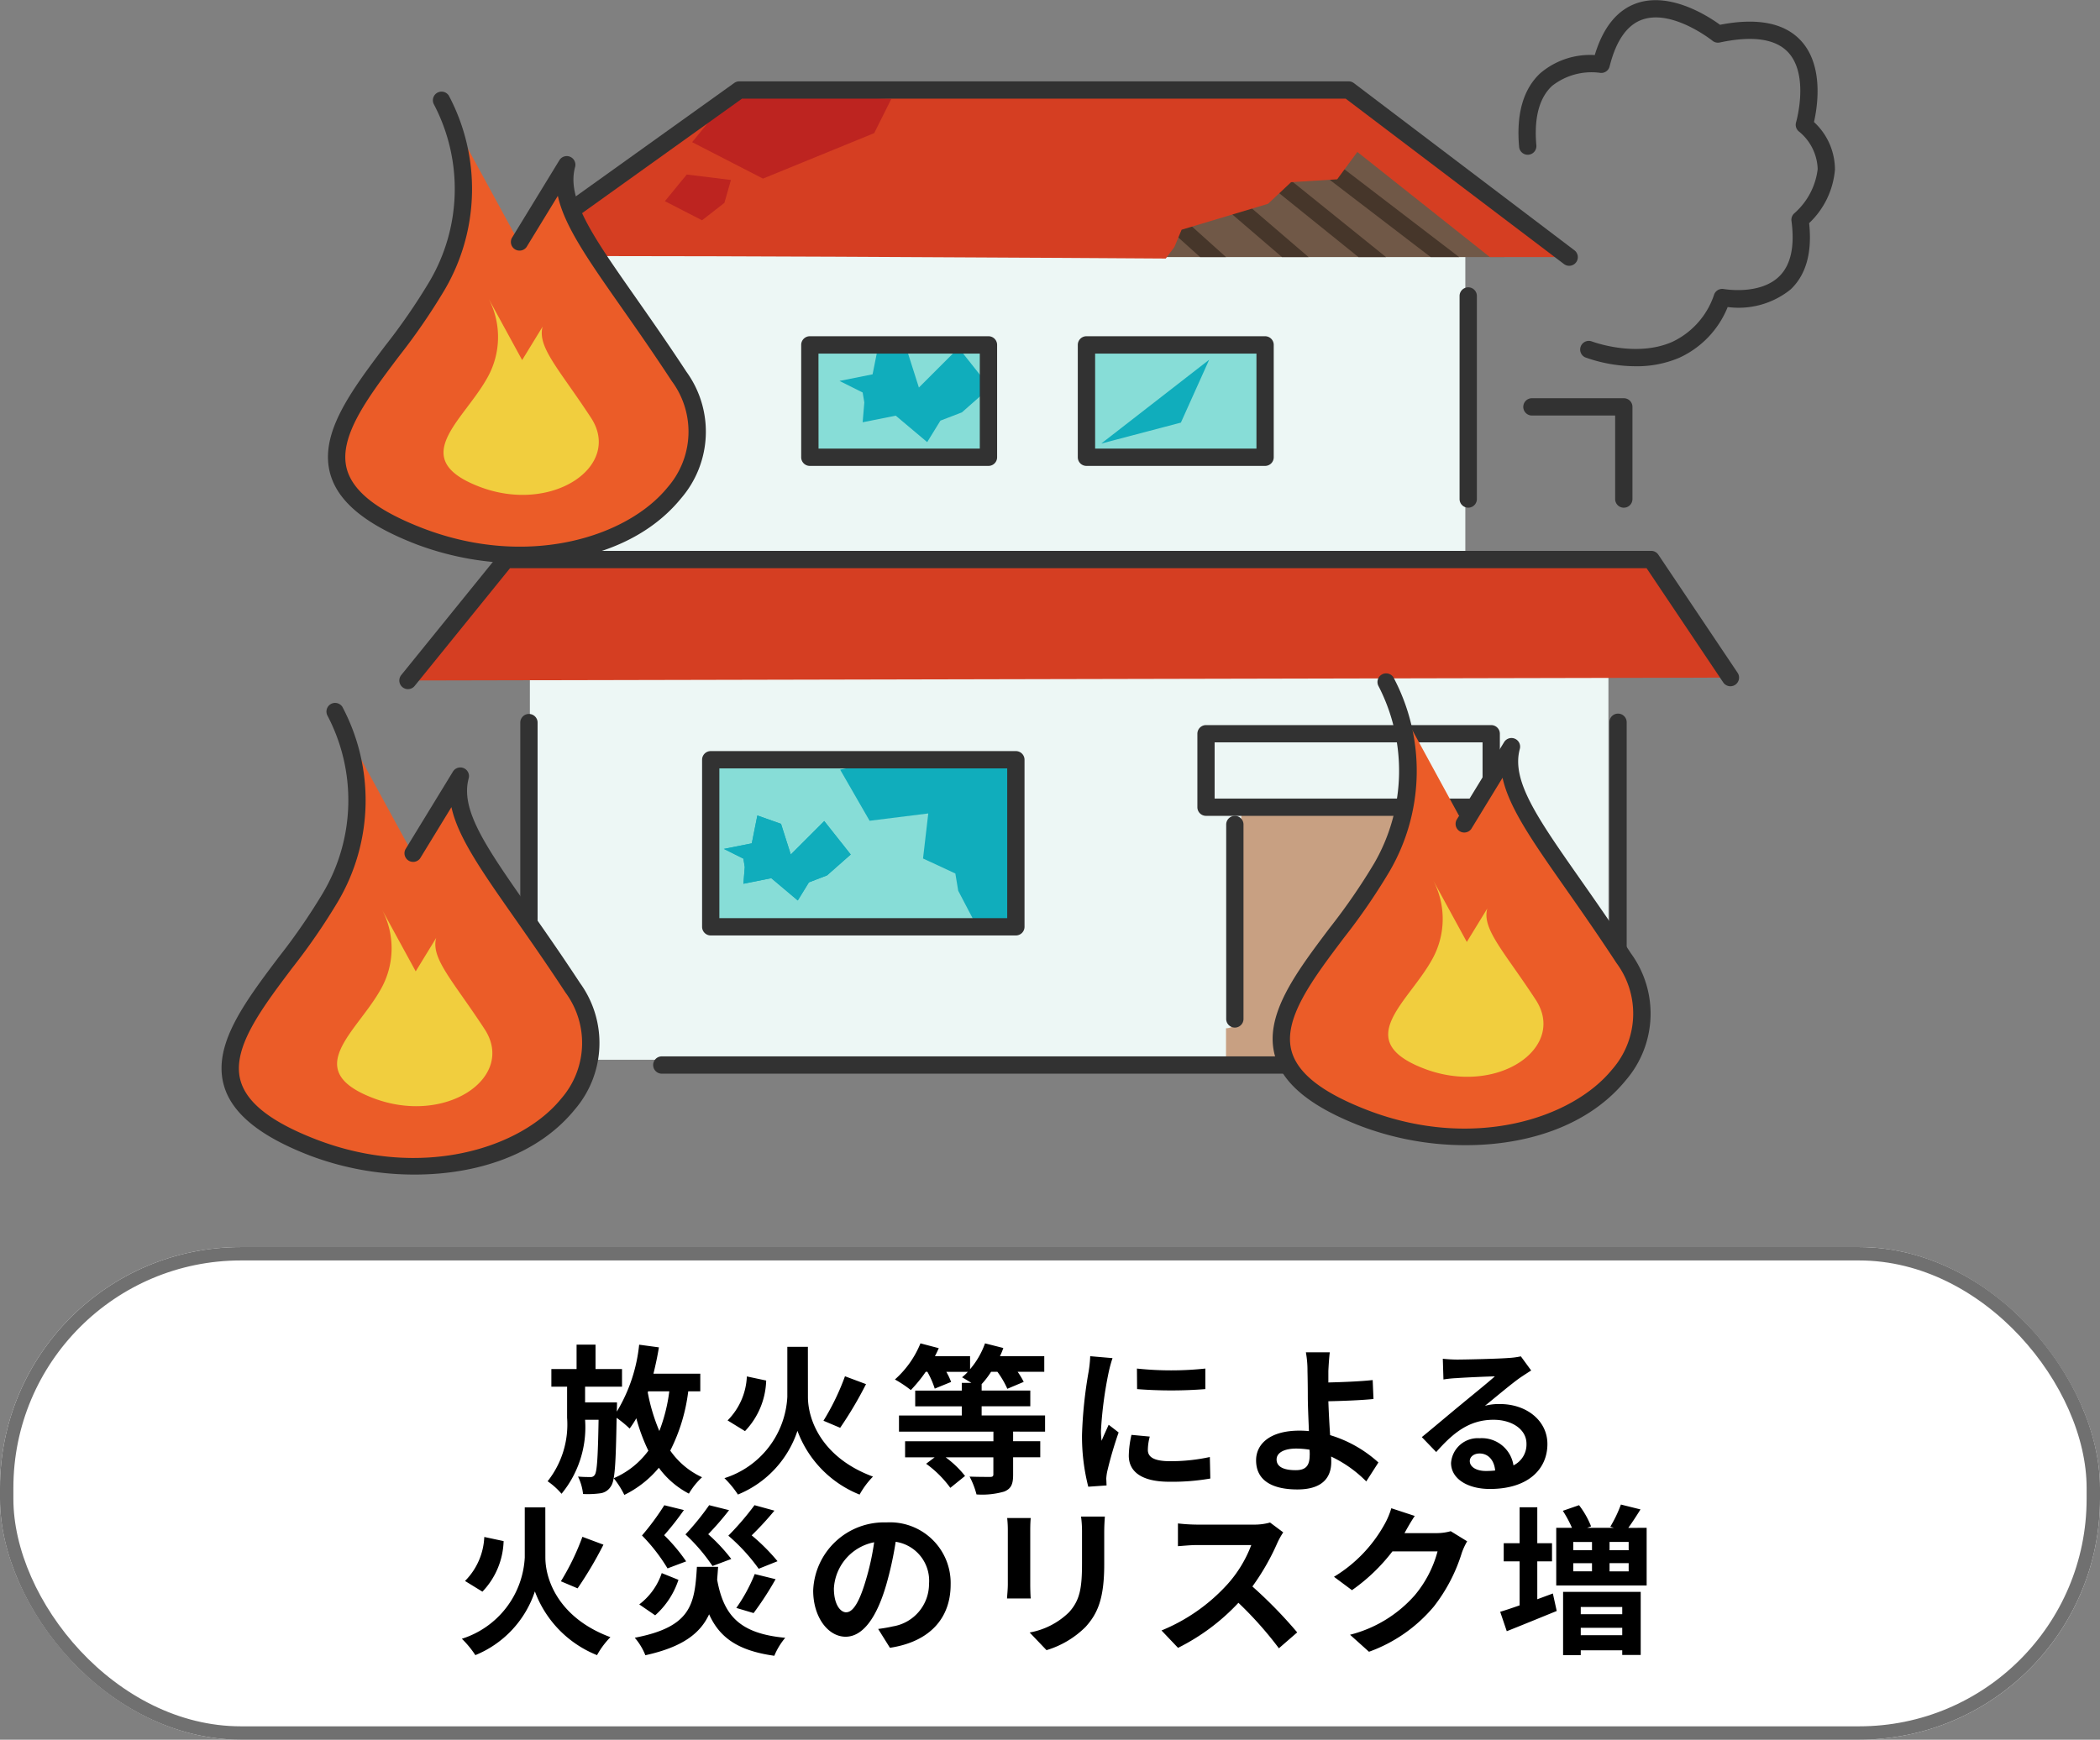
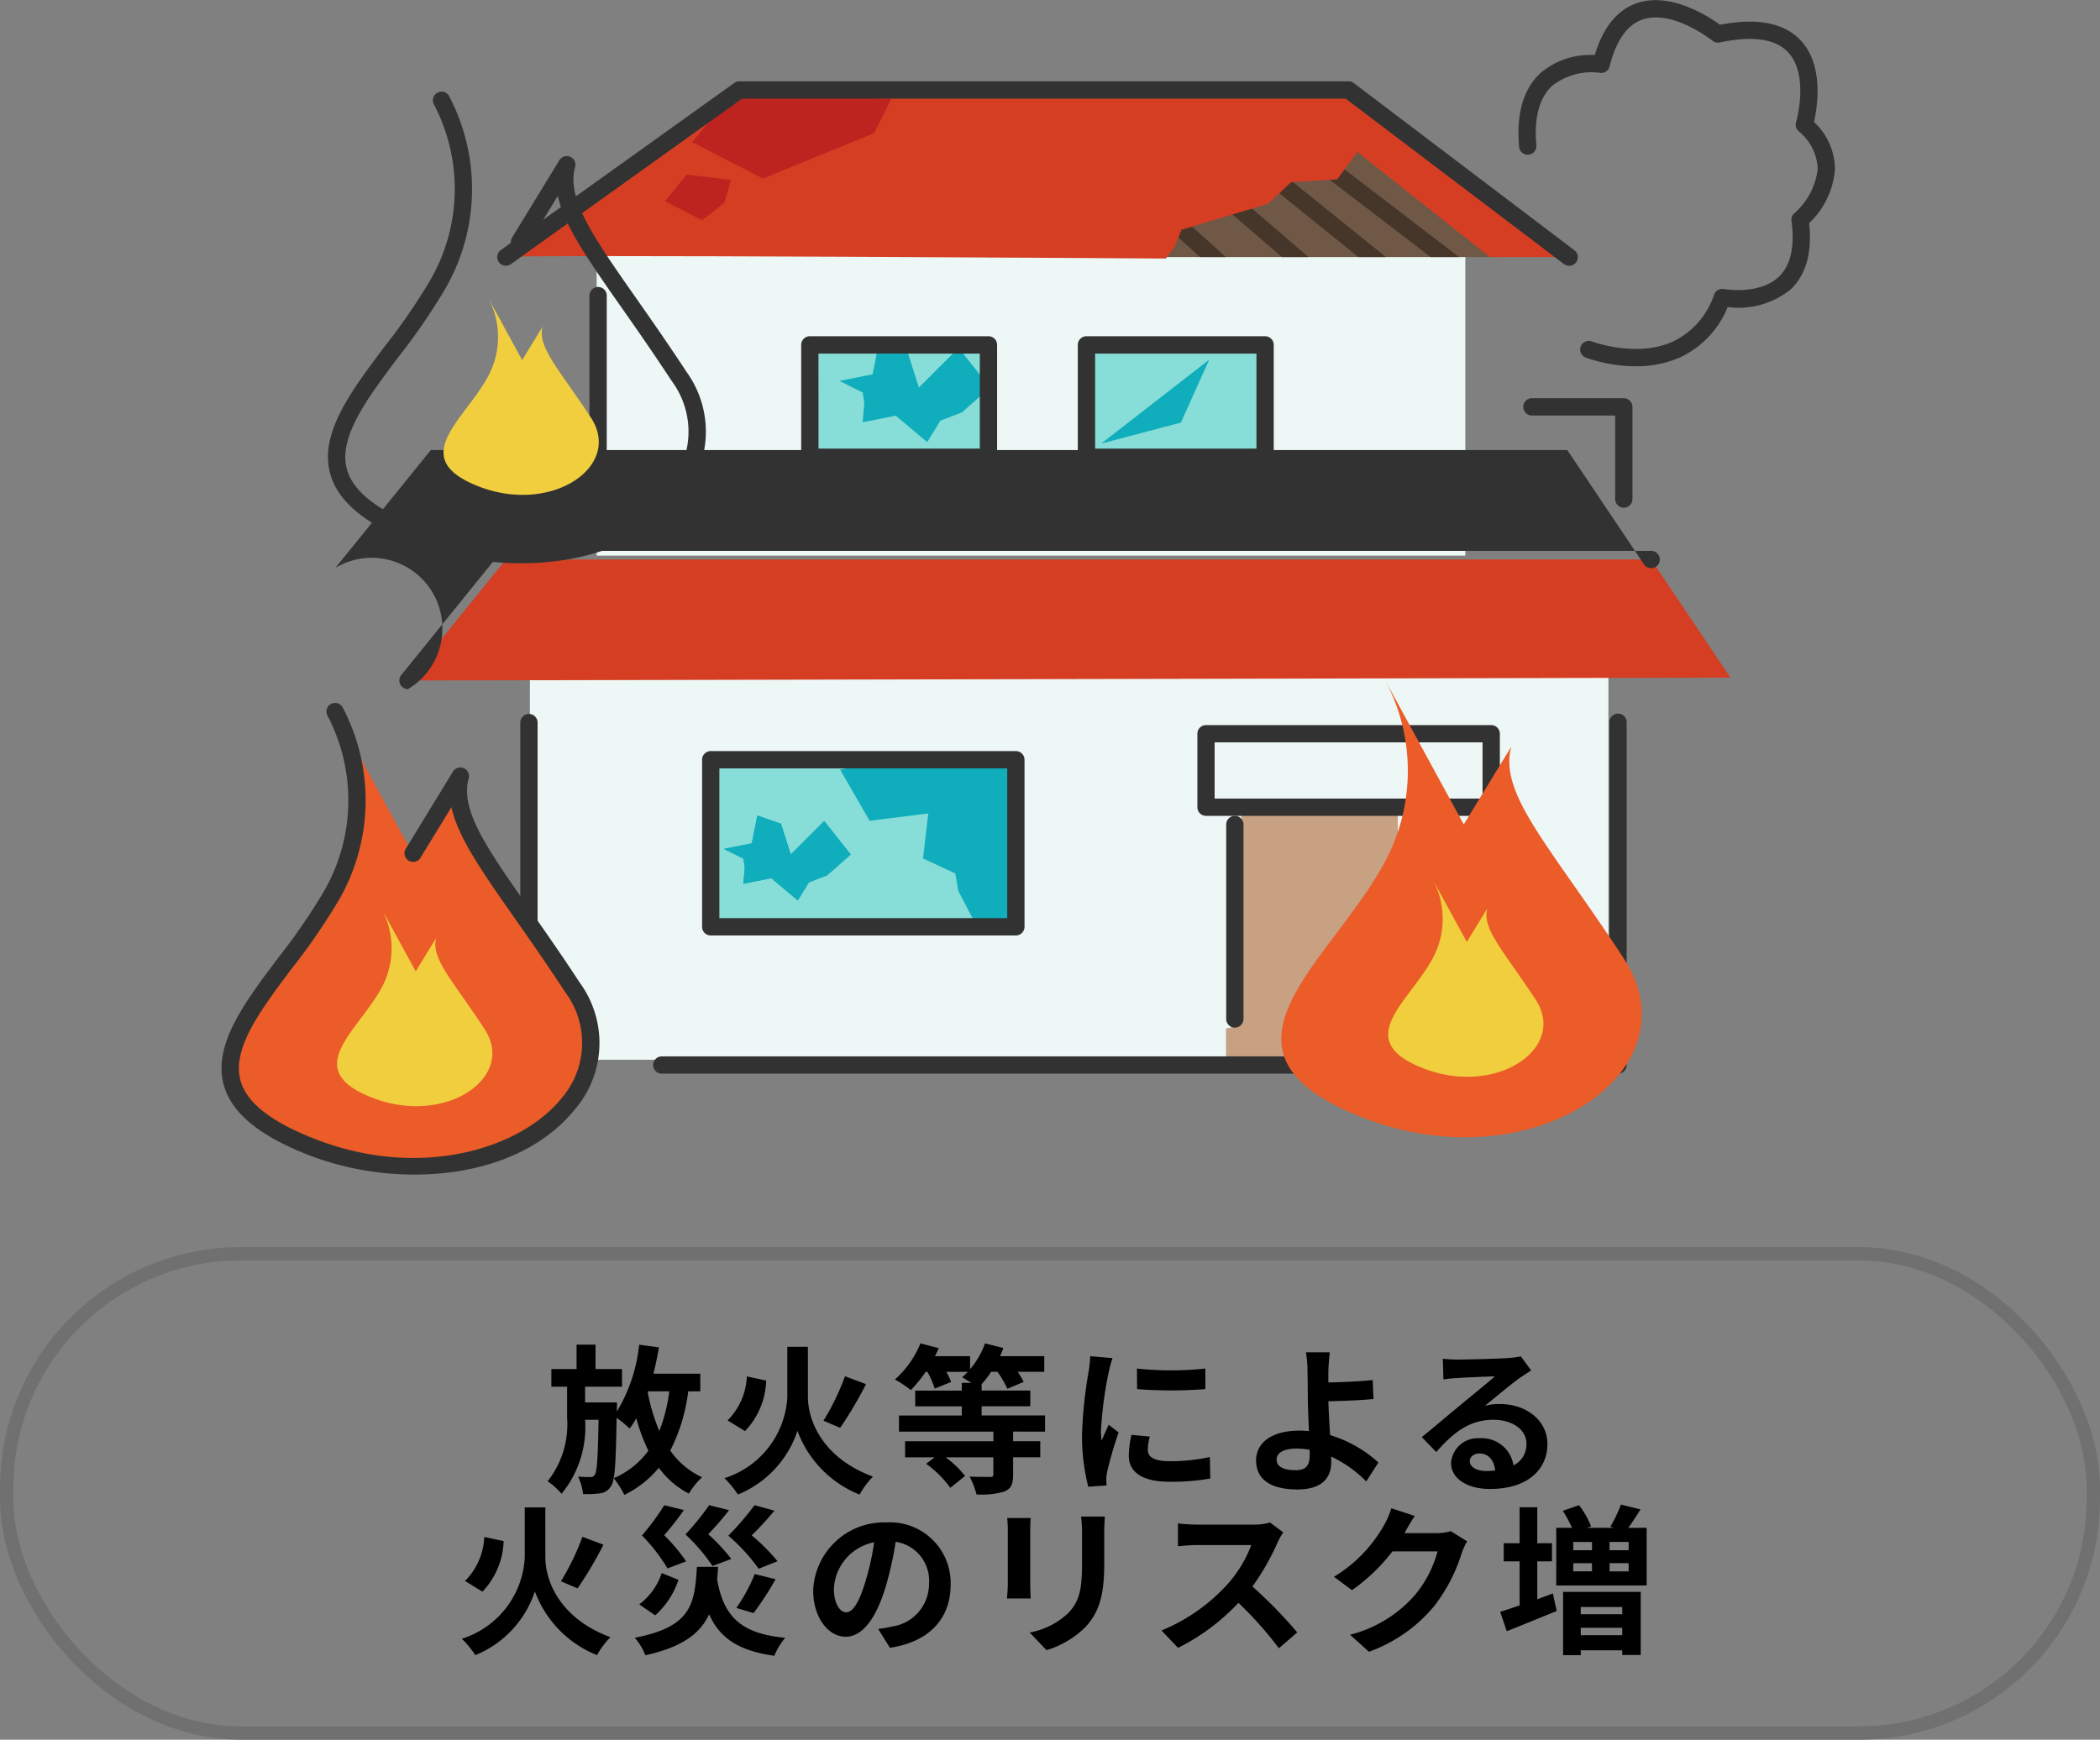
<svg xmlns="http://www.w3.org/2000/svg" width="156.92" height="130.033" viewBox="0 0 156.92 130.033">
  <rect x="0" y="0" width="156.92" height="130.033" fill="#808080" stroke="none" />
  <defs>
    <clipPath id="clip-path">
      <path id="パス_22989" data-name="パス 22989" d="M1154.486,3841.747h28.849l-12.379-9.257Z" transform="translate(-1154.486 -3832.49)" fill="none" />
    </clipPath>
  </defs>
  <g id="risk4-sp" transform="translate(-198.08 -988.702)">
    <g id="長方形_3730" data-name="長方形 3730" transform="translate(198.08 1081.914)" fill="#fff" stroke="#707070" stroke-width="1">
-       <rect width="156.92" height="36.821" rx="18" stroke="none" />
      <rect x="0.5" y="0.5" width="155.92" height="35.821" rx="17.5" fill="none" />
    </g>
    <path id="パス_23248" data-name="パス 23248" d="M-30.492-6.672h1.584a12.591,12.591,0,0,1-.744,2.964,13.905,13.905,0,0,1-.864-2.88Zm3.9,0v-1.32h-3.5c.156-.636.3-1.3.408-1.968l-1.476-.2a12.015,12.015,0,0,1-1.668,5v-.12c.012-.156.012-.564.012-.564H-35.2V-7.02h2.76V-8.34h-1.98v-1.824h-1.416V-8.34h-1.884v1.32h1.176V-4.7A6.84,6.84,0,0,1-38,.048,5.235,5.235,0,0,1-36.96.984,7.835,7.835,0,0,0-35.2-4.548h1.008c-.048,2.844-.12,3.864-.276,4.1a.348.348,0,0,1-.348.18c-.192,0-.528,0-.912-.036A3.9,3.9,0,0,1-35.352,1,6.935,6.935,0,0,0-34.068.948a1.079,1.079,0,0,0,.792-.516c.312-.42.372-1.728.432-5.124a8.242,8.242,0,0,1,.972.8,7.071,7.071,0,0,0,.5-.768,13.725,13.725,0,0,0,.9,2.424A6.283,6.283,0,0,1-33.06-.18a6.774,6.774,0,0,1,.792,1.248A7.822,7.822,0,0,0-29.688-.96,6.482,6.482,0,0,0-27.444.972,5.379,5.379,0,0,1-26.46-.252a5.912,5.912,0,0,1-2.376-1.992,13.367,13.367,0,0,0,1.344-4.428ZM-18.552-10h-1.536v3.744a6.737,6.737,0,0,1-4.7,6.072,7.273,7.273,0,0,1,1.008,1.224A7.775,7.775,0,0,0-19.332-3.72a8.188,8.188,0,0,0,4.644,4.764,6.2,6.2,0,0,1,1-1.344c-3.732-1.38-4.86-4.14-4.86-5.964Zm2.772,2.2a18.111,18.111,0,0,1-1.608,3.324l1.248.528a28.653,28.653,0,0,0,1.932-3.264Zm-7.332.012A4.957,4.957,0,0,1-24.552-4.5l1.3.8a5.7,5.7,0,0,0,1.584-3.78ZM-.828-3.66V-4.872h-4.74v-.684h3.636V-6.732H-5.568v-.48a6.446,6.446,0,0,0,.708-.924h.468a6.738,6.738,0,0,1,.744,1.272l1.224-.516a5.729,5.729,0,0,0-.456-.756H-.888V-9.3H-4.2a5.086,5.086,0,0,0,.252-.612l-1.368-.348A6.111,6.111,0,0,1-6.432-8.328V-9.3H-9.06c.108-.2.2-.4.288-.6l-1.368-.36a7.255,7.255,0,0,1-1.908,2.7,8.891,8.891,0,0,1,1.188.792A10.527,10.527,0,0,0-9.744-8.136h.12a6.73,6.73,0,0,1,.552,1.26l1.224-.5a5.173,5.173,0,0,0-.36-.756H-6.6a3.475,3.475,0,0,1-.432.408c.18.1.444.264.7.42h-.72v.576h-3.48v1.176h3.48v.684h-4.692V-3.66h7.056v.72h-6.6v1.2h2.208l-.636.48A8.043,8.043,0,0,1-7.908.54l1.1-.888A7.387,7.387,0,0,0-8.256-1.74h3.564V-.468c0,.144-.06.192-.252.192s-.912,0-1.524-.024a6,6,0,0,1,.516,1.332A5.931,5.931,0,0,0-3.876.816c.516-.216.66-.552.66-1.26v-1.3h2.028v-1.2H-3.216v-.72ZM6.036-8.376,6.048-6.84a32.89,32.89,0,0,0,5.1,0V-8.376A24.248,24.248,0,0,1,6.036-8.376ZM5.628-3.42a7.324,7.324,0,0,0-.2,1.548C5.424-.66,6.4.084,8.448.084a16.518,16.518,0,0,0,3.072-.24l-.036-1.608a13.7,13.7,0,0,1-2.976.312c-1.2,0-1.656-.312-1.656-.84a3.911,3.911,0,0,1,.144-1ZM2.544-9.3a8.879,8.879,0,0,1-.12,1.164,32.95,32.95,0,0,0-.492,4.7A15.171,15.171,0,0,0,2.4.456L3.768.36C3.756.192,3.756,0,3.744-.132a3.491,3.491,0,0,1,.072-.552A28.651,28.651,0,0,1,4.668-3.6l-.744-.576c-.168.384-.36.78-.528,1.2a5.735,5.735,0,0,1-.048-.768A29.382,29.382,0,0,1,3.924-8.1a9.987,9.987,0,0,1,.288-1.056Zm16.4,7.392c0,.78-.276,1.128-1.044,1.128-.828,0-1.428-.216-1.428-.8,0-.5.552-.816,1.476-.816a6.527,6.527,0,0,1,.984.084C18.948-2.16,18.948-2.016,18.948-1.908Zm5.136.552A9.4,9.4,0,0,0,20.472-3.4c-.06-.876-.108-1.812-.132-2.532C21.3-5.952,22.716-6,23.712-6.1l-.06-1.416c-.984.108-2.376.156-3.312.18V-8.2c.024-.468.06-1.044.108-1.392H18.66A7.54,7.54,0,0,1,18.78-8.2c.012.5.024,1.212.024,1.932,0,.624.048,1.644.084,2.568a6.82,6.82,0,0,0-.708-.036c-2.184,0-3.24.984-3.24,2.22C14.94.108,16.332.66,18.024.66c1.992,0,2.532-1.008,2.532-2.052,0-.12,0-.252-.012-.408A9.179,9.179,0,0,1,23.172.06Zm8.028.636c-.7,0-1.2-.3-1.2-.744,0-.3.288-.564.732-.564.648,0,1.092.5,1.164,1.272A6.265,6.265,0,0,1,32.112-.72Zm2.616-8.568a5.731,5.731,0,0,1-.912.12c-.672.06-3.216.12-3.84.12-.336,0-.744-.024-1.08-.06l.048,1.548a7.842,7.842,0,0,1,.972-.1c.624-.048,2.256-.12,2.868-.132C32.2-7.272,30.96-6.276,30.3-5.724c-.708.576-2.136,1.788-2.976,2.472L28.4-2.136c1.272-1.44,2.46-2.412,4.284-2.412,1.38,0,2.46.72,2.46,1.788a1.733,1.733,0,0,1-.972,1.62,2.393,2.393,0,0,0-2.532-2.028A2,2,0,0,0,29.508-1.32c0,1.188,1.248,1.944,2.9,1.944,2.868,0,4.3-1.488,4.3-3.36,0-1.728-1.536-2.988-3.552-2.988a4,4,0,0,0-1.116.132c.744-.6,1.992-1.656,2.628-2.1q.4-.27.828-.54ZM-38.172,2h-1.536V5.748a6.737,6.737,0,0,1-4.7,6.072A7.273,7.273,0,0,1-43.4,13.044,7.775,7.775,0,0,0-38.952,8.28a8.188,8.188,0,0,0,4.644,4.764,6.2,6.2,0,0,1,1-1.344c-3.732-1.38-4.86-4.14-4.86-5.964ZM-35.4,4.2a18.111,18.111,0,0,1-1.608,3.324l1.248.528a28.653,28.653,0,0,0,1.932-3.264Zm-7.332.012A4.957,4.957,0,0,1-44.172,7.5l1.3.8a5.7,5.7,0,0,0,1.584-3.78ZM-20.82,6.024a14.614,14.614,0,0,0-1.932-1.932,23.362,23.362,0,0,0,1.7-1.848l-1.488-.408a20.929,20.929,0,0,1-1.956,2.28,13.964,13.964,0,0,1,2.268,2.472ZM-22.608,9.9a23.911,23.911,0,0,0,1.644-2.532l-1.56-.384A12.306,12.306,0,0,1-23.9,9.516Zm-1.668-4.044A13.083,13.083,0,0,0-26,4.008a21.576,21.576,0,0,0,1.56-1.8l-1.488-.372A19.574,19.574,0,0,1-27.7,4.02,13.426,13.426,0,0,1-25.68,6.384Zm-3.372.18A12.915,12.915,0,0,0-29.292,4.08,21.014,21.014,0,0,0-27.816,2.2l-1.464-.36A19.2,19.2,0,0,1-30.948,4.1a13.344,13.344,0,0,1,1.908,2.46Zm-1.824.876a4.874,4.874,0,0,1-1.68,2.34l1.188.816a6.068,6.068,0,0,0,1.74-2.652Zm2.628-.468c-.168,2.784-.4,4.488-4.644,5.3a4.6,4.6,0,0,1,.792,1.308c2.784-.612,4.1-1.632,4.764-3.06.792,1.764,2.184,2.724,4.872,3.1a5.1,5.1,0,0,1,.816-1.344c-3.384-.312-4.6-1.644-5.088-4.344.024-.312.048-.624.072-.96Zm11.16,3.4c-.444,0-.924-.588-.924-1.788A3.726,3.726,0,0,1-13.6,4.608a19.075,19.075,0,0,1-.636,2.88C-14.712,9.1-15.192,9.84-15.684,9.84Zm3.264,2.652c3-.456,4.536-2.232,4.536-4.728a4.535,4.535,0,0,0-4.8-4.644,5.3,5.3,0,0,0-5.472,5.088c0,2,1.116,3.456,2.424,3.456S-13.4,10.2-12.7,7.8a25.825,25.825,0,0,0,.708-3.228A2.941,2.941,0,0,1-9.5,7.716a3.217,3.217,0,0,1-2.7,3.18c-.312.072-.648.132-1.1.192Zm8.76-9.7a8.161,8.161,0,0,1,.048.912V7.752c0,.36-.048.828-.06,1.056H-1.9c-.024-.276-.036-.744-.036-1.044V3.708c0-.384.012-.648.036-.912Zm5.52-.108a8.465,8.465,0,0,1,.072,1.2v2.28C1.932,8.04,1.776,8.94.96,9.84a5.616,5.616,0,0,1-2.94,1.512l1.26,1.32A6.971,6.971,0,0,0,2.2,10.932c.888-.984,1.392-2.088,1.392-4.668V3.888c0-.48.024-.864.048-1.2Zm14.124.444a4.332,4.332,0,0,1-1.248.156H10.512A13.407,13.407,0,0,1,9.1,3.2v1.7c.252-.012.912-.084,1.416-.084H14.58a9.3,9.3,0,0,1-1.788,2.94,13.6,13.6,0,0,1-4.92,3.444l1.236,1.3A15.807,15.807,0,0,0,13.62,9.132a27.365,27.365,0,0,1,3.024,3.4l1.368-1.188a33.735,33.735,0,0,0-3.348-3.432,17.643,17.643,0,0,0,1.884-3.3,5.67,5.67,0,0,1,.42-.744Zm13.5.648a3.848,3.848,0,0,1-1.044.144H26.028l.036-.06c.144-.264.444-.8.732-1.224l-1.752-.576a5.773,5.773,0,0,1-.54,1.26A10.566,10.566,0,0,1,20.76,7.188l1.344,1a13.678,13.678,0,0,0,3.024-2.9H28.5a8.53,8.53,0,0,1-1.7,3.276A9.564,9.564,0,0,1,21.96,11.52l1.416,1.272a11.305,11.305,0,0,0,4.848-3.384A12.521,12.521,0,0,0,30.312,5.4a4.8,4.8,0,0,1,.4-.864Zm6.468,2.256h1.1V4.68h-1.1V1.992h-1.32V4.68H33.444V6.036h1.188V9.324c-.552.192-1.044.36-1.452.48l.492,1.452c1.092-.432,2.472-1,3.732-1.512l-.288-1.308c-.384.144-.78.288-1.164.432ZM42.3,9.444v.54H39.2v-.54Zm-3.1,2.112V11h3.1v.552Zm-1.32,1.488H39.2v-.36h3.1v.348h1.38V8.316h-5.8ZM42.78,5.2H41.352V4.584H42.78Zm0,1.584H41.352V6.168H42.78Zm-4.14-.612h1.4V6.78h-1.4Zm1.4-1.584V5.2h-1.4V4.584Zm2.712-1.056c.288-.4.6-.876.912-1.38L42.2,1.788a9.53,9.53,0,0,1-.792,1.656l.264.084h-2l.3-.108a6.518,6.518,0,0,0-.9-1.584l-1.212.42a8.741,8.741,0,0,1,.684,1.272H37.368V7.836h6.756V3.528Z" transform="translate(277 1099.37)" />
    <g id="グループ_9327" data-name="グループ 9327" transform="translate(214.634 988.703)">
      <g id="グループ_9323" data-name="グループ 9323" transform="translate(13.282 6.08)">
        <rect id="長方形_3708" data-name="長方形 3708" width="80.594" height="29.316" transform="translate(9.758 43.813)" fill="#edf7f5" />
        <rect id="長方形_3709" data-name="長方形 3709" width="12.487" height="22.802" transform="translate(46.073 50.703) rotate(90)" fill="#87ddd7" />
        <rect id="長方形_3710" data-name="長方形 3710" width="64.911" height="22.853" transform="translate(14.748 12.596)" fill="#edf7f5" />
        <path id="パス_22984" data-name="パス 22984" d="M1154.486,3841.747h28.849l-12.379-9.257Z" transform="translate(-1100.77 -3828.614)" fill="#705847" />
        <g id="グループ_9321" data-name="グループ 9321" transform="translate(53.716 3.876)">
          <g id="グループ_9320" data-name="グループ 9320" clip-path="url(#clip-path)">
            <path id="パス_22985" data-name="パス 22985" d="M1184.258,3841.251a.642.642,0,0,1-.392-.133l-17.288-13.237a.646.646,0,1,1,.786-1.026l17.288,13.237a.647.647,0,0,1-.394,1.16Z" transform="translate(-1158.671 -3830.45)" fill="#46362a" />
            <path id="パス_22986" data-name="パス 22986" d="M1178.329,3842.935a.641.641,0,0,1-.405-.143l-16.09-12.973a.646.646,0,1,1,.812-1.006l16.09,12.973a.646.646,0,0,1-.406,1.149Z" transform="translate(-1156.998 -3831.139)" fill="#46362a" />
            <path id="パス_22987" data-name="パス 22987" d="M1171.711,3844.621a.644.644,0,0,1-.421-.156L1155.608,3831a.647.647,0,0,1,.843-.981l15.682,13.464a.646.646,0,0,1-.422,1.136Z" transform="translate(-1154.803 -3831.562)" fill="#46362a" />
            <path id="パス_22988" data-name="パス 22988" d="M1163.014,3845.227a.643.643,0,0,1-.432-.167l-15.368-13.821a.646.646,0,1,1,.865-.96l15.368,13.821a.646.646,0,0,1-.433,1.127Z" transform="translate(-1151.84 -3831.65)" fill="#46362a" />
          </g>
        </g>
        <path id="パス_22990" data-name="パス 22990" d="M1083.724,3839.981l17.439-12.487H1146.7l16.47,12.487h-5.921l-9.9-7.858-1.507,2.045-3.445.215-1.722,1.615-6.459,1.938-.538,1.292-.646.862S1083.939,3839.766,1083.724,3839.981Z" transform="translate(-1075.758 -3826.847)" fill="#d53e22" />
        <path id="パス_22991" data-name="パス 22991" d="M1105.25,3831.439l5.293,2.724,8.312-3.4,1.276-2.552-11.767-.583Z" transform="translate(-1083.367 -3826.894)" fill="#bd2420" />
        <path id="パス_22992" data-name="パス 22992" d="M1102.1,3839.254l2.773,1.427,1.672-1.3.489-1.712-3.3-.408Z" transform="translate(-1082.252 -3830.298)" fill="#bd2420" />
        <path id="パス_22993" data-name="パス 22993" d="M1083.371,3840.275a.647.647,0,0,1-.377-1.173l17.439-12.487a.648.648,0,0,1,.376-.121h45.535a.645.645,0,0,1,.391.131l16.47,12.488a.646.646,0,1,1-.781,1.029l-16.3-12.355h-45.11l-17.27,12.367A.644.644,0,0,1,1083.371,3840.275Z" transform="translate(-1075.404 -3826.494)" fill="#323232" />
        <path id="パス_22994" data-name="パス 22994" d="M1072.4,3890.815l7.32-9.042H1165.3l5.92,8.827" transform="translate(-1071.756 -3846.033)" fill="#d53e22" />
-         <path id="パス_22995" data-name="パス 22995" d="M1072.049,3891.109a.647.647,0,0,1-.5-1.054l7.32-9.042a.646.646,0,0,1,.5-.24h85.579a.644.644,0,0,1,.537.287l5.921,8.826a.646.646,0,1,1-1.074.72l-5.728-8.54h-84.926l-7.125,8.8A.647.647,0,0,1,1072.049,3891.109Z" transform="translate(-1071.402 -3845.68)" fill="#323232" />
+         <path id="パス_22995" data-name="パス 22995" d="M1072.049,3891.109a.647.647,0,0,1-.5-1.054l7.32-9.042a.646.646,0,0,1,.5-.24h85.579a.644.644,0,0,1,.537.287a.646.646,0,1,1-1.074.72l-5.728-8.54h-84.926l-7.125,8.8A.647.647,0,0,1,1072.049,3891.109Z" transform="translate(-1071.402 -3845.68)" fill="#323232" />
        <path id="パス_22996" data-name="パス 22996" d="M1094.027,3866.775a.646.646,0,0,1-.647-.646v-15.178a.647.647,0,1,1,1.293,0v15.178A.646.646,0,0,1,1094.027,3866.775Z" transform="translate(-1079.171 -3834.91)" fill="#323232" />
-         <path id="パス_22997" data-name="パス 22997" d="M1194.593,3866.775a.646.646,0,0,1-.646-.646v-15.178a.646.646,0,1,1,1.293,0v15.178A.646.646,0,0,1,1194.593,3866.775Z" transform="translate(-1114.718 -3834.91)" fill="#323232" />
        <path id="パス_22998" data-name="パス 22998" d="M1179.788,3925.82v-15.342h-11.694v15.342a1.181,1.181,0,0,1-1.142,1.138v3h14.456v-3C1180.644,3927.053,1179.788,3926.672,1179.788,3925.82Z" transform="translate(-1105.176 -3856.18)" fill="#c8a082" />
        <path id="パス_22999" data-name="パス 22999" d="M1167.62,3927.235a.646.646,0,0,1-.646-.646v-14.533a.646.646,0,0,1,1.293,0v14.533A.647.647,0,0,1,1167.62,3927.235Z" transform="translate(-1105.184 -3856.509)" fill="#323232" />
        <path id="パス_23000" data-name="パス 23000" d="M1086.034,3925.639a.646.646,0,0,1-.646-.646v-24.758a.647.647,0,0,1,1.293,0v24.758A.646.646,0,0,1,1086.034,3925.639Z" transform="translate(-1076.346 -3852.33)" fill="#323232" />
        <path id="パス_23001" data-name="パス 23001" d="M1172.83,3926.5h-71.478a.647.647,0,0,1,0-1.293h70.831v-24.973a.646.646,0,0,1,1.293,0v25.62A.646.646,0,0,1,1172.83,3926.5Z" transform="translate(-1081.76 -3852.33)" fill="#323232" />
        <path id="パス_23002" data-name="パス 23002" d="M1208.808,3871.307a.646.646,0,0,1-.647-.646v-6.243h-6.243a.647.647,0,0,1,0-1.293h6.89a.646.646,0,0,1,.646.647v6.889A.646.646,0,0,1,1208.808,3871.307Z" transform="translate(-1117.307 -3839.441)" fill="#323232" />
        <rect id="長方形_3711" data-name="長方形 3711" width="8.396" height="13.348" transform="translate(44.028 19.7) rotate(90)" fill="#87ddd7" />
        <path id="パス_23003" data-name="パス 23003" d="M1125.248,3856.538l-.495,2.473-2.473.494,1.731.866.124.742-.124,1.483,2.473-.494,2.349,1.978.989-1.607,1.607-.618,2.1-1.855-2.349-2.967-2.967,2.967-.866-2.72Z" transform="translate(-1089.386 -3837.114)" fill="#10adbc" />
        <path id="パス_23004" data-name="パス 23004" d="M1111.422,3911.364l-.417,2.083-2.083.417,1.458.729.1.625-.1,1.25,2.083-.417,1.979,1.667.833-1.354,1.354-.521,1.77-1.562-1.979-2.5-2.5,2.5-.729-2.291Z" transform="translate(-1084.665 -3856.493)" fill="#10adbc" />
        <path id="パス_23005" data-name="パス 23005" d="M1111.422,3911.364l-.417,2.083-2.083.417,1.458.729.1.625-.1,1.25,2.083-.417,1.979,1.667.833-1.354,1.354-.521,1.77-1.562-1.979-2.5-2.5,2.5-.729-2.291Z" transform="translate(-1084.665 -3856.493)" fill="#10adbc" />
        <rect id="長方形_3712" data-name="長方形 3712" width="8.396" height="13.348" transform="translate(64.696 19.7) rotate(90)" fill="#87ddd7" />
        <path id="パス_23006" data-name="パス 23006" d="M1152.53,3864.943l5.952-1.566,2.114-4.7Z" transform="translate(-1100.078 -3837.87)" fill="#10adbc" />
        <path id="パス_23007" data-name="パス 23007" d="M1131.85,3865.654H1118.5a.646.646,0,0,1-.646-.646v-8.4a.646.646,0,0,1,.646-.646h13.348a.646.646,0,0,1,.646.646v8.4A.646.646,0,0,1,1131.85,3865.654Zm-12.7-1.293H1131.2v-7.1h-12.055Z" transform="translate(-1087.822 -3836.911)" fill="#323232" />
        <path id="パス_23008" data-name="パス 23008" d="M1122.356,3905.484l2.2,3.82,4.385-.548-.391,3.367,2.414,1.121.215,1.292,1.184,2.261h3.122v-12.379H1127.2Z" transform="translate(-1089.413 -3854.037)" fill="#10adbc" />
        <path id="パス_23009" data-name="パス 23009" d="M1129.845,3917.7h-22.8a.646.646,0,0,1-.646-.646v-12.488a.646.646,0,0,1,.646-.646h22.8a.646.646,0,0,1,.647.646v12.488A.646.646,0,0,1,1129.845,3917.7Zm-22.156-1.293h21.51v-11.194h-21.51Z" transform="translate(-1083.772 -3853.861)" fill="#323232" />
        <path id="パス_23010" data-name="パス 23010" d="M1163.818,3865.654H1150.47a.646.646,0,0,1-.647-.646v-8.4a.646.646,0,0,1,.647-.646h13.348a.646.646,0,0,1,.646.646v8.4A.646.646,0,0,1,1163.818,3865.654Zm-12.7-1.293h12.055v-7.1h-12.055Z" transform="translate(-1099.122 -3836.911)" fill="#323232" />
        <path id="パス_23011" data-name="パス 23011" d="M1185.6,3907.7H1164.29a.646.646,0,0,1-.646-.646v-5.491a.646.646,0,0,1,.646-.646H1185.6a.646.646,0,0,1,.646.646v5.491A.646.646,0,0,1,1185.6,3907.7Zm-20.667-1.293h20.021v-4.2h-20.021Z" transform="translate(-1104.007 -3852.801)" fill="#323232" />
        <g id="グループ_9322" data-name="グループ 9322" transform="translate(69.154 56.004)">
-           <path id="パス_23012" data-name="パス 23012" d="M1187.589,3933.467l-8.225-2.7,5.592-16.646,8.225,2.7Z" transform="translate(-1178.718 -3913.47)" fill="#c8a082" />
          <path id="パス_23013" data-name="パス 23013" d="M1187.236,3933.76a.649.649,0,0,1-.2-.032l-8.225-2.7a.646.646,0,0,1-.411-.819l5.592-16.646a.646.646,0,0,1,.814-.408l8.225,2.7a.646.646,0,0,1,.411.82l-5.592,16.646A.647.647,0,0,1,1187.236,3933.76ZM1179.83,3930l7,2.3,5.18-15.42-7-2.3Z" transform="translate(-1178.364 -3913.117)" fill="#323232" />
        </g>
      </g>
      <g id="グループ_9324" data-name="グループ 9324" transform="translate(78.542 50.316)">
        <path id="パス_23014" data-name="パス 23014" d="M1181.168,3895.914a14.38,14.38,0,0,1-.323,13.887c-4.2,7.427-13.829,13.908-1.292,18.73,12.594,4.844,24.866-3.552,19.377-11.949s-9.366-12.272-8.4-15.824l-3.553,5.813" transform="translate(-1172.696 -3895.267)" fill="#eb5c28" />
        <path id="パス_23015" data-name="パス 23015" d="M1189.069,3918.891a6.194,6.194,0,0,1-.139,5.982c-1.808,3.2-5.957,5.992-.557,8.069,5.426,2.087,10.712-1.53,8.347-5.147s-4.034-5.287-3.617-6.817l-1.53,2.5" transform="translate(-1177.063 -3903.389)" fill="#f1ce3e" />
-         <path id="パス_23016" data-name="パス 23016" d="M1186.775,3930.192a22.119,22.119,0,0,1-7.807-1.411c-3.74-1.438-5.848-3.151-6.445-5.237-.866-3.02,1.535-6.207,4.076-9.581a45.721,45.721,0,0,0,3.33-4.834,13.8,13.8,0,0,0,.332-13.235.647.647,0,0,1,1.109-.666,14.9,14.9,0,0,1-.315,14.538,46.722,46.722,0,0,1-3.423,4.975c-2.342,3.109-4.553,6.047-3.866,8.448.478,1.668,2.332,3.1,5.667,4.386,7.838,3.016,15.278.67,18.3-3.068a6.331,6.331,0,0,0,.306-7.923c-1.375-2.1-2.649-3.922-3.772-5.526-2.486-3.549-4.259-6.082-4.745-8.328l-2.338,3.827a.647.647,0,0,1-1.1-.674l3.553-5.813a.646.646,0,0,1,1.175.507c-.645,2.367,1.3,5.143,4.519,9.74,1.13,1.613,2.409,3.441,3.8,5.561a7.629,7.629,0,0,1-.382,9.442C1195.959,3928.755,1191.363,3930.192,1186.775,3930.192Z" transform="translate(-1172.342 -3894.914)" fill="#323232" />
      </g>
      <g id="グループ_9325" data-name="グループ 9325" transform="translate(0 52.513)">
        <path id="パス_23017" data-name="パス 23017" d="M1059.686,3899.313a14.376,14.376,0,0,1-.323,13.886c-4.2,7.428-13.829,13.909-1.292,18.731,12.6,4.843,24.867-3.553,19.377-11.949s-9.365-12.272-8.4-15.825l-3.552,5.813" transform="translate(-1051.213 -3898.666)" fill="#eb5c28" />
        <path id="パス_23018" data-name="パス 23018" d="M1067.587,3922.29a6.194,6.194,0,0,1-.139,5.982c-1.809,3.2-5.957,5.992-.557,8.069,5.426,2.087,10.712-1.53,8.347-5.147s-4.034-5.286-3.617-6.817l-1.53,2.5" transform="translate(-1055.581 -3906.788)" fill="#f1ce3e" />
        <path id="パス_23019" data-name="パス 23019" d="M1065.292,3933.591a22.107,22.107,0,0,1-7.807-1.411c-3.739-1.438-5.847-3.152-6.445-5.237-.865-3.02,1.535-6.207,4.076-9.582a45.749,45.749,0,0,0,3.331-4.833,13.608,13.608,0,0,0,.33-13.237.647.647,0,0,1,1.109-.664,14.9,14.9,0,0,1-.314,14.537,46.822,46.822,0,0,1-3.423,4.976c-2.342,3.109-4.553,6.046-3.865,8.447.478,1.669,2.331,3.1,5.666,4.386,7.839,3.016,15.278.669,18.3-3.068a6.329,6.329,0,0,0,.307-7.924c-1.375-2.1-2.649-3.921-3.772-5.525-2.486-3.549-4.259-6.082-4.746-8.328l-2.338,3.826a.647.647,0,0,1-1.1-.674l3.553-5.813a.647.647,0,0,1,1.175.507c-.645,2.368,1.3,5.143,4.518,9.741,1.13,1.613,2.41,3.44,3.8,5.56a7.631,7.631,0,0,1-.382,9.443C1074.476,3932.153,1069.881,3933.591,1065.292,3933.591Z" transform="translate(-1050.86 -3898.313)" fill="#323232" />
      </g>
      <g id="グループ_9326" data-name="グループ 9326" transform="translate(7.953 6.823)">
-         <path id="パス_23020" data-name="パス 23020" d="M1071.986,3828.643a14.378,14.378,0,0,1-.323,13.886c-4.2,7.428-13.829,13.909-1.292,18.73,12.594,4.845,24.866-3.552,19.377-11.948s-9.366-12.272-8.4-15.824l-3.553,5.813" transform="translate(-1063.514 -3827.997)" fill="#eb5c28" />
        <path id="パス_23021" data-name="パス 23021" d="M1079.887,3851.62a6.193,6.193,0,0,1-.139,5.982c-1.808,3.2-5.957,5.991-.557,8.068,5.426,2.087,10.712-1.53,8.347-5.147s-4.034-5.286-3.617-6.816l-1.53,2.5" transform="translate(-1067.881 -3836.118)" fill="#f1ce3e" />
        <path id="パス_23022" data-name="パス 23022" d="M1077.592,3862.921a22.114,22.114,0,0,1-7.806-1.411c-3.74-1.438-5.848-3.151-6.445-5.237-.865-3.02,1.535-6.207,4.075-9.582a45.7,45.7,0,0,0,3.331-4.834,13.608,13.608,0,0,0,.331-13.236.647.647,0,0,1,1.109-.664,14.9,14.9,0,0,1-.315,14.537,46.837,46.837,0,0,1-3.423,4.977c-2.342,3.109-4.553,6.045-3.866,8.446.478,1.668,2.332,3.1,5.666,4.386,7.839,3.014,15.277.668,18.3-3.069a6.329,6.329,0,0,0,.307-7.923c-1.375-2.1-2.649-3.921-3.773-5.526-2.485-3.549-4.258-6.082-4.745-8.327l-2.338,3.826a.647.647,0,0,1-1.1-.674l3.552-5.813a.646.646,0,0,1,1.175.507c-.645,2.367,1.3,5.143,4.519,9.74,1.129,1.613,2.41,3.441,3.8,5.561a7.63,7.63,0,0,1-.383,9.442C1086.777,3861.484,1082.181,3862.921,1077.592,3862.921Z" transform="translate(-1063.161 -3827.643)" fill="#323232" />
      </g>
      <path id="パス_23023" data-name="パス 23023" d="M1209.508,3844.464a11.3,11.3,0,0,1-3.771-.666.646.646,0,0,1,.471-1.2c.032.012,3.308,1.257,6.053.038a5.978,5.978,0,0,0,3.119-3.542.645.645,0,0,1,.724-.4c.026,0,2.644.473,4.109-.921.888-.845,1.2-2.248.943-4.169a.645.645,0,0,1,.222-.581,5.2,5.2,0,0,0,1.736-3.3,3.769,3.769,0,0,0-1.432-2.831.647.647,0,0,1-.183-.66c.01-.035,1.006-3.511-.59-5.231-.941-1.012-2.66-1.26-5.113-.736a.646.646,0,0,1-.542-.129c-.03-.024-2.952-2.35-5.213-1.593-1.156.388-1.989,1.568-2.474,3.507a.64.64,0,0,1-.728.481,4.764,4.764,0,0,0-3.58.985c-.959.9-1.351,2.4-1.165,4.454a.647.647,0,0,1-1.288.118c-.225-2.475.305-4.333,1.575-5.522a5.742,5.742,0,0,1,4.076-1.361c.626-2.086,1.693-3.394,3.175-3.889,2.512-.838,5.336,1.006,6.184,1.625,2.781-.541,4.813-.144,6.042,1.184,1.742,1.881,1.23,4.992.979,6.085a4.844,4.844,0,0,1,1.568,3.544,6.206,6.206,0,0,1-1.93,4.013c.236,2.194-.227,3.858-1.379,4.951a6.174,6.174,0,0,1-4.706,1.319,7.062,7.062,0,0,1-3.617,3.792A8.06,8.06,0,0,1,1209.508,3844.464Z" transform="translate(-1103.844 -3817.09)" fill="#323232" />
    </g>
  </g>
</svg>